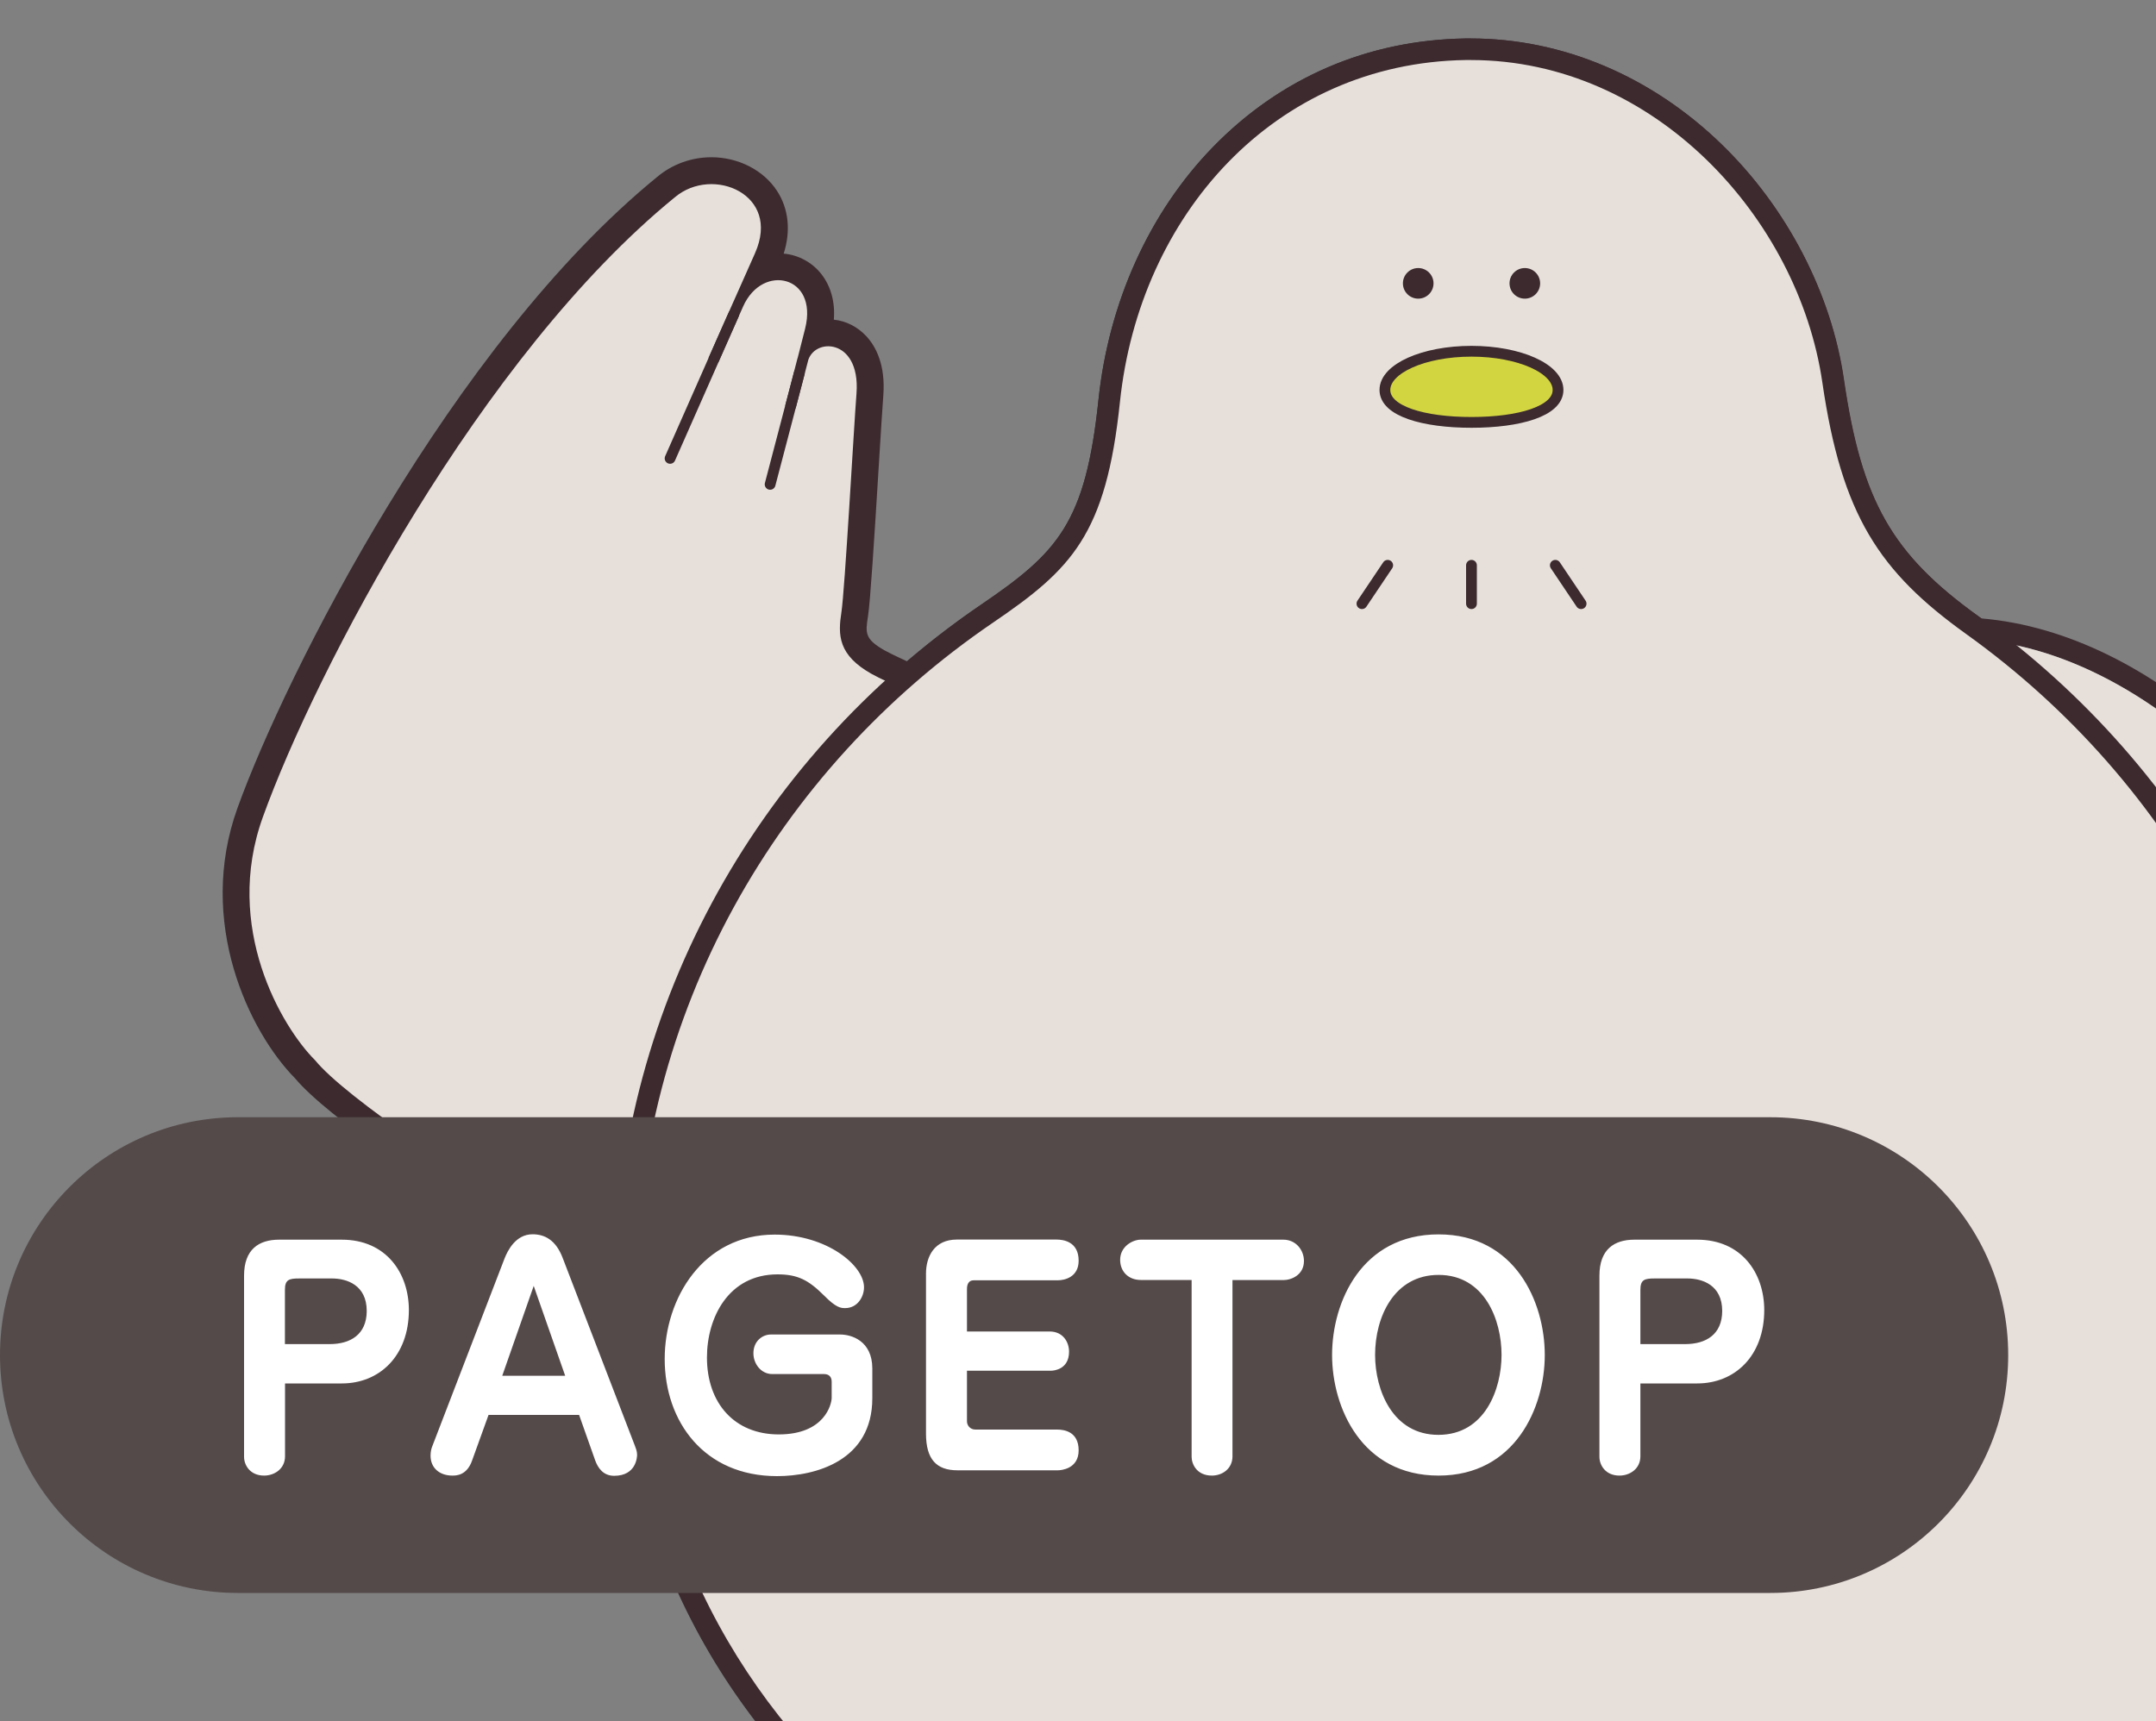
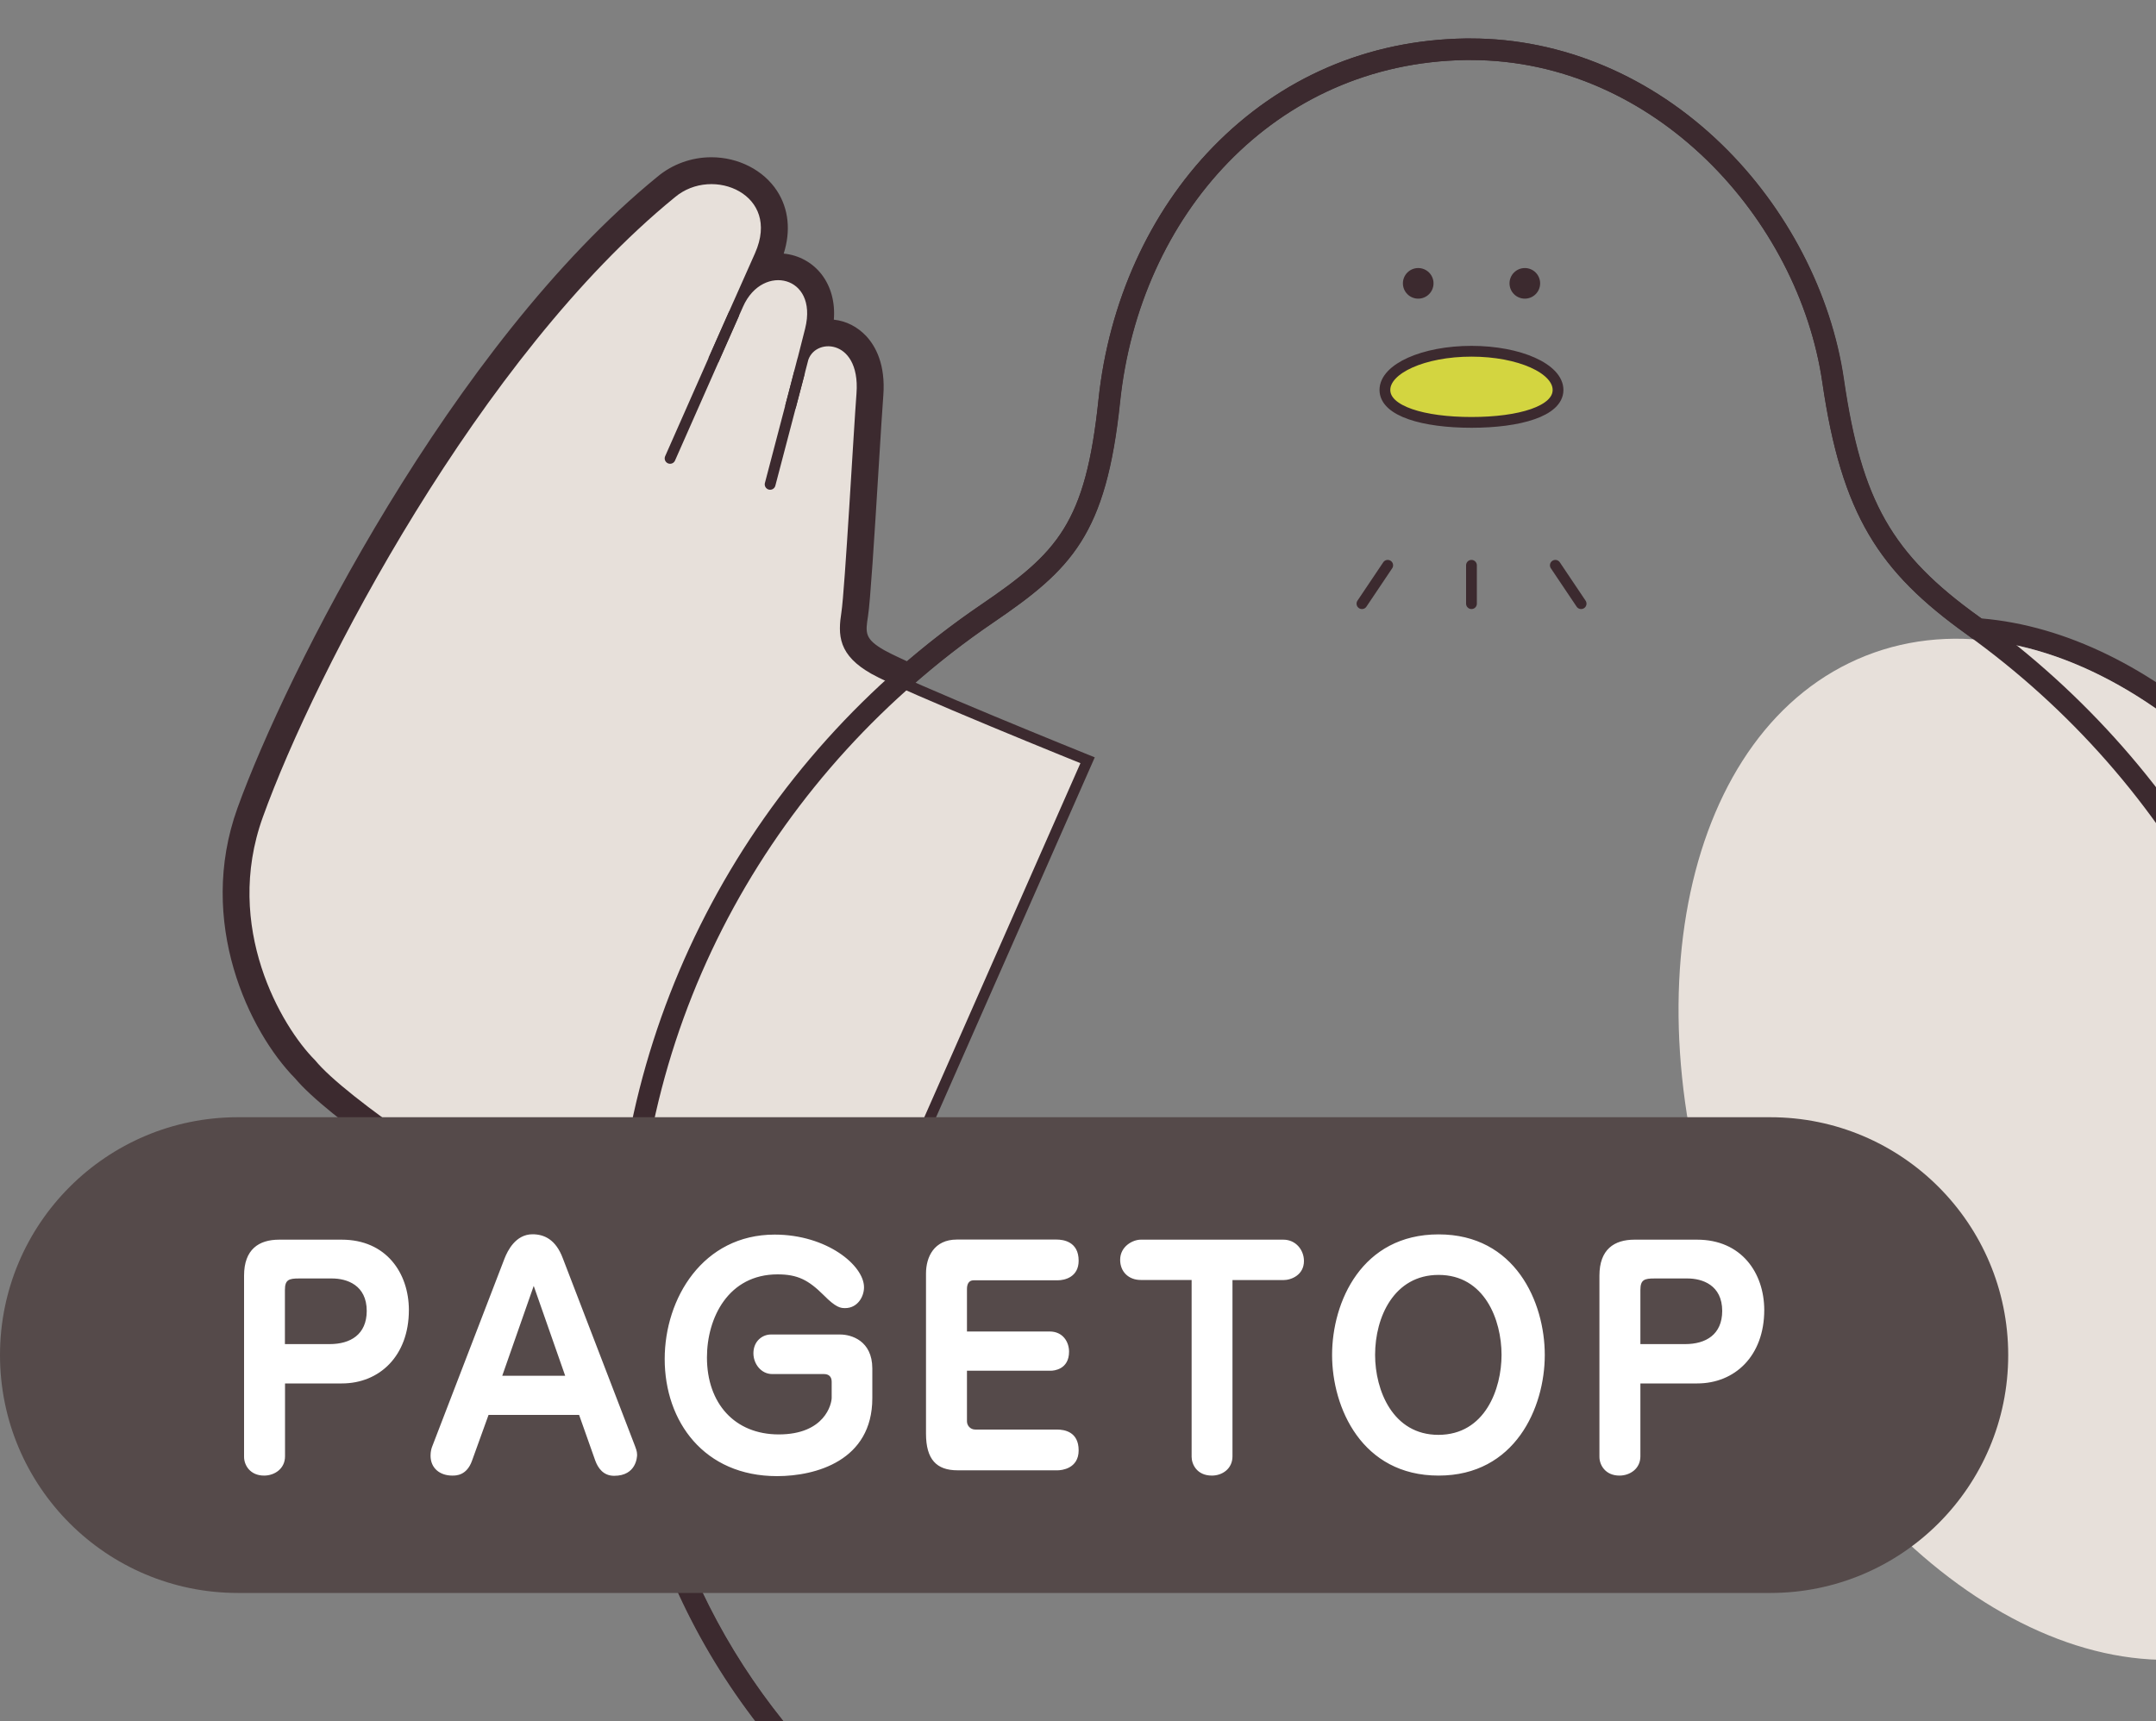
<svg xmlns="http://www.w3.org/2000/svg" xmlns:xlink="http://www.w3.org/1999/xlink" version="1.1" id="レイヤー_1" x="0px" y="0px" viewBox="0 0 200 159.71" style="enable-background:new 0 0 200 159.71;" xml:space="preserve">
  <rect x="0" y="0" width="200" height="159.71" fill="#808080" stroke="none" />
  <style type="text/css">
	.st0{clip-path:url(#SVGID_2_);}
	.st1{fill:#3C2A2F;}
	.st2{fill:url(#SVGID_3_);stroke:#3C2A2F;stroke-miterlimit:10;}
	.st3{fill:url(#SVGID_4_);stroke:#3C2A2F;stroke-linecap:round;stroke-miterlimit:10;}
	.st4{fill:url(#SVGID_5_);stroke:#3C2A2F;stroke-linecap:round;stroke-miterlimit:10;}
	.st5{fill:#D3D540;stroke:#3C2A2F;stroke-miterlimit:10;}
	.st6{fill:url(#SVGID_6_);}
	.st7{fill:url(#SVGID_7_);}
	.st8{fill:none;stroke:#3C2A2F;stroke-linecap:round;stroke-linejoin:round;stroke-miterlimit:10;}
	.st9{fill-rule:evenodd;clip-rule:evenodd;fill:#554A4A;}
	.st10{fill-rule:evenodd;clip-rule:evenodd;fill:#FFFFFF;}
</style>
  <g>
    <defs>
      <rect id="SVGID_1_" x="-8.01" y="-17.28" width="208.01" height="176.99" />
    </defs>
    <clipPath id="SVGID_2_">
      <use xlink:href="#SVGID_1_" style="overflow:visible;" />
    </clipPath>
    <g class="st0">
      <g>
        <path class="st1" d="M136.43,5.57c17.07,0,30.41,14.72,32.62,29.92c1.79,12.3,5.27,17.55,13.36,23.35     c0.22,0.15,0.42,0.32,0.63,0.48c14.69,0.93,30.55,14.73,38.67,35.24c10.01,25.29,4.46,51.2-12.39,57.87     c-1.54,0.61-3.11,1.03-4.72,1.28c-11.54,18.54-32.7,30.14-57.61,32.69l1,4.6c0.54,2.51,2.19,4.64,4.5,5.76     c1.14,0.55,2.59,1.07,4.39,1.66c3.93,1.28,9.24,3.15,13.13,4.54c0.59,0.21,0.4,1.06-0.18,1.06c-0.03,0-0.06,0-0.09-0.01     l-12.05-1.79c-0.03,0-0.06-0.01-0.08-0.01c-0.4,0-0.67,0.42-0.49,0.8l2.37,4.68c0.2,0.39-0.11,0.8-0.49,0.8     c-0.1,0-0.2-0.03-0.29-0.09l-8.02-5.11c-0.09-0.06-0.19-0.09-0.29-0.09c-0.22,0-0.43,0.13-0.51,0.35l-1.8,4.7     c-0.09,0.23-0.3,0.35-0.51,0.35c-0.2,0-0.4-0.11-0.5-0.32l-4.06-8.91c-0.02-0.05-0.04-0.09-0.05-0.14     c-0.34-1.66,0.37-3.82,0.46-6.87c0-0.01,0-0.03,0-0.04l-0.17-5.62c-2.22,0.14-4.46,0.23-6.74,0.23c-1.45,0-2.88-0.03-4.31-0.09     l-0.17,5.48c0,0.01,0,0.03,0,0.04c0.09,3.05,0.79,5.21,0.46,6.87c-0.01,0.05-0.03,0.1-0.05,0.14l-4.06,8.91     c-0.1,0.21-0.3,0.32-0.5,0.32c-0.21,0-0.42-0.12-0.51-0.35l-1.8-4.7c-0.09-0.22-0.29-0.35-0.51-0.35c-0.1,0-0.2,0.03-0.29,0.09     l-8.02,5.11c-0.1,0.06-0.2,0.09-0.29,0.09c-0.37,0-0.69-0.4-0.49-0.8l2.37-4.68c0.19-0.37-0.09-0.8-0.49-0.8     c-0.03,0-0.06,0-0.08,0.01l-12.05,1.79c-0.03,0-0.06,0.01-0.09,0.01c-0.58,0-0.77-0.85-0.18-1.06c3.89-1.39,9.2-3.26,13.13-4.54     c1.8-0.58,3.25-1.1,4.39-1.66c2.31-1.12,3.96-3.25,4.5-5.76l0.95-4.38c-38.97-3.04-69.35-28.03-69.39-66.98     c-11.94-7.3-26.75-16.79-30.16-20.93c-3.19-3.19-8.72-12.61-4.95-23.06c4.91-13.64,20.23-42.93,38.36-57.72     c1.09-0.92,2.42-1.35,3.72-1.35c3.33,0,6.43,2.79,4.5,7.13c-3.64,8.18-4.3,9.71-4.31,9.71c0,0,0,0,0,0s0,0,0,0     c0-0.01,0.87-1.96,2.29-5.17c0.83-1.88,2.33-2.75,3.72-2.75c2.02,0,3.8,1.85,2.98,5.12c-0.23,0.93-0.48,1.88-0.7,2.77     c0.3-1.12,1.3-1.76,2.37-1.76c1.61,0,3.38,1.46,3.11,4.92c-0.25,3.21-1.08,18.25-1.4,20.31c-0.32,2.06-0.29,3.61,2.51,5.21     c0.6,0.34,1.85,0.93,3.44,1.63c2.41-2.13,4.95-4.12,7.63-5.94c7.28-4.96,10.47-8.14,11.76-20.46     c1.81-17.32,14.31-31.45,32.06-31.73C136.12,5.57,136.28,5.57,136.43,5.57 M136.43,3.57c-0.17,0-0.33,0-0.5,0     c-9.05,0.14-17.15,3.63-23.42,10.08c-5.89,6.06-9.66,14.39-10.61,23.44c-1.2,11.47-3.79,14.18-10.9,19.02     c-2.32,1.58-4.62,3.34-6.85,5.25c-1.25-0.57-1.83-0.87-2.1-1.02c-1.86-1.06-1.77-1.63-1.53-3.17c0.21-1.35,0.57-6.95,1.01-14.13     c0.17-2.83,0.33-5.27,0.41-6.34c0.22-2.9-0.73-4.59-1.57-5.5c-0.82-0.88-1.87-1.42-3.02-1.54c0.13-1.62-0.27-3.08-1.14-4.21     c-0.86-1.1-2.12-1.79-3.51-1.92c0.67-2.12,0.46-4.16-0.62-5.82c-1.25-1.92-3.58-3.12-6.09-3.12c-1.85,0-3.63,0.65-5.02,1.82     C41.89,31.97,26.49,62.59,22.03,74.97c-3.82,10.59,1.09,20.77,5.35,25.09c2.91,3.47,12.88,10.43,29.65,20.71     c0.29,18.72,7.44,35.05,20.73,47.3c12.21,11.25,29.26,18.43,48.21,20.34l-0.47,2.16c-0.42,1.93-1.67,3.53-3.42,4.39     c-1.12,0.54-2.65,1.07-4.13,1.55c-3.98,1.3-9.36,3.19-13.18,4.56c-1.17,0.42-1.86,1.61-1.65,2.83c0.21,1.23,1.27,2.12,2.5,2.12     c0.12,0,0.25-0.01,0.39-0.03l9.27-1.37l-1.1,2.18c-0.4,0.8-0.37,1.72,0.1,2.48c0.46,0.75,1.3,1.22,2.17,1.22     c0.48,0,0.96-0.14,1.37-0.4l6.52-4.15l1.17,3.04c0.38,0.99,1.32,1.64,2.38,1.64c1,0,1.91-0.59,2.32-1.49l4.06-8.91     c0.08-0.19,0.15-0.38,0.19-0.57c0.26-1.27,0.09-2.56-0.11-4.06c-0.13-0.96-0.27-2.04-0.31-3.23l0.11-3.44     c0.81,0.02,1.6,0.03,2.37,0.03c1.54,0,3.13-0.04,4.8-0.12l0.11,3.53c-0.04,1.2-0.18,2.28-0.31,3.23     c-0.2,1.49-0.37,2.79-0.11,4.06c0.04,0.2,0.1,0.39,0.19,0.58l4.06,8.91c0.41,0.91,1.32,1.49,2.32,1.49c1.06,0,2-0.64,2.38-1.64     l1.17-3.04l6.52,4.15c0.41,0.26,0.89,0.4,1.37,0.4c0.88,0,1.71-0.47,2.17-1.22c0.46-0.76,0.5-1.68,0.1-2.48l-1.1-2.18l9.27,1.37     c0.13,0.02,0.26,0.03,0.39,0.03c1.24,0,2.29-0.89,2.5-2.12c0.21-1.22-0.48-2.41-1.65-2.83c-3.82-1.37-9.21-3.26-13.18-4.56     c-1.49-0.48-3.02-1.01-4.13-1.55c-1.76-0.85-3-2.45-3.42-4.39l-0.53-2.44c24.57-3.06,44.99-14.85,56.41-32.61     c1.46-0.29,2.88-0.7,4.23-1.24c8.79-3.48,15-11.79,17.49-23.39c2.42-11.31,1.01-24.48-3.97-37.07     c-8.14-20.56-24.06-35.12-39.79-36.45c-0.07-0.05-0.14-0.1-0.21-0.15c-8.09-5.8-10.9-10.74-12.54-22.01     c-1.16-8-5.29-15.95-11.33-21.81C153.19,7.06,144.92,3.57,136.43,3.57L136.43,3.57z" />
      </g>
      <g id="_x30_2.正面_4_">
        <g>
          <linearGradient id="SVGID_3_" gradientUnits="userSpaceOnUse" x1="22.641" y1="72.896" x2="100.896" y2="72.896">
            <stop offset="0" style="stop-color:#E7E0DA" />
            <stop offset="0.227" style="stop-color:#E7E0DA" />
          </linearGradient>
          <path class="st2" d="M75.03,129.2c0,0-40.26-23.3-46.17-30.49c-3.19-3.19-8.72-12.61-4.95-23.06      c4.91-13.64,20.23-42.93,38.36-57.72c3.88-3.29,10.9-0.24,8.22,5.78c-3.65,8.19-4.31,9.71-4.31,9.71s0.87-1.95,2.29-5.17      c2.05-4.62,8.09-3.16,6.7,2.37c-0.87,3.47-1.85,7.15-1.85,7.15s0.54-2.03,1.13-4.35c0.73-2.85,5.94-2.64,5.5,3.13      c-0.25,3.21-1.08,18.25-1.4,20.31c-0.32,2.06-0.29,3.61,2.51,5.21s19.83,8.47,19.83,8.47L75.03,129.2" />
          <linearGradient id="SVGID_4_" gradientUnits="userSpaceOnUse" x1="62.157" y1="35.868" x2="68.054" y2="35.868">
            <stop offset="0" style="stop-color:#E7E0DA" />
            <stop offset="0.227" style="stop-color:#E7E0DA" />
          </linearGradient>
          <line class="st3" x1="62.16" y1="42.53" x2="68.05" y2="29.2" />
          <linearGradient id="SVGID_5_" gradientUnits="userSpaceOnUse" x1="109.058" y1="33.302" x2="112.484" y2="33.302" gradientTransform="matrix(0.998 -0.07 0.07 0.998 -40.035 14.32)">
            <stop offset="0" style="stop-color:#E7E0DA" />
            <stop offset="0.227" style="stop-color:#E7E0DA" />
          </linearGradient>
          <line class="st4" x1="71.44" y1="44.94" x2="74.15" y2="34.61" />
        </g>
        <g>
          <path class="st5" d="M128.79,184.86l-1.33,6.14c-0.54,2.51-2.19,4.64-4.5,5.76c-1.14,0.55-2.59,1.07-4.39,1.66      c-3.93,1.28-9.24,3.15-13.13,4.54c-0.62,0.22-0.38,1.15,0.27,1.06l12.05-1.79c0.44-0.07,0.77,0.39,0.57,0.79l-2.37,4.68      c-0.25,0.5,0.31,1.01,0.78,0.71l8.02-5.11c0.29-0.19,0.68-0.06,0.81,0.27l1.8,4.7c0.17,0.45,0.81,0.47,1.01,0.03l4.06-8.91      c0.02-0.05,0.04-0.09,0.05-0.14c0.34-1.66-0.37-3.82-0.46-6.87c0-0.01,0-0.03,0-0.04l0.29-9.29" />
-           <path class="st5" d="M146.66,184.86l1.33,6.14c0.54,2.51,2.19,4.64,4.5,5.76c1.14,0.55,2.59,1.07,4.39,1.66      c3.93,1.28,9.24,3.15,13.13,4.54c0.62,0.22,0.38,1.15-0.27,1.06l-12.05-1.79c-0.44-0.07-0.77,0.39-0.57,0.79l2.37,4.68      c0.25,0.5-0.31,1.01-0.78,0.71l-8.02-5.11c-0.29-0.19-0.68-0.06-0.81,0.27l-1.8,4.7c-0.17,0.45-0.81,0.47-1.01,0.03l-4.06-8.91      c-0.02-0.05-0.04-0.09-0.05-0.14c-0.34-1.66,0.37-3.82,0.46-6.87c0-0.01,0-0.03,0-0.04l-0.29-9.29" />
          <linearGradient id="SVGID_6_" gradientUnits="userSpaceOnUse" x1="155.706" y1="106.64" x2="226.697" y2="106.64">
            <stop offset="0" style="stop-color:#E7E0DA" />
            <stop offset="0.227" style="stop-color:#E7E0DA" />
          </linearGradient>
          <path class="st6" d="M221.72,94.56c10.01,25.29,4.46,51.2-12.39,57.87c-16.85,6.67-38.63-8.43-48.64-33.72      c-10.01-25.29-4.46-51.2,12.39-57.87S211.71,69.27,221.72,94.56z" />
          <g>
            <linearGradient id="SVGID_7_" gradientUnits="userSpaceOnUse" x1="58.015" y1="96.258" x2="214.995" y2="96.258">
              <stop offset="0" style="stop-color:#E7E0DA" />
              <stop offset="0.227" style="stop-color:#E7E0DA" />
            </linearGradient>
-             <path class="st7" d="M136.5,187.95c-21.53,0-41.21-6.5-55.43-18.29c-15.08-12.52-23.06-29.83-23.06-50.07       c0-24.92,12.55-48.34,33.56-62.64c7.24-4.93,10.09-7.91,11.33-19.74c1.98-18.93,15.57-32.35,33.04-32.62l0.49,0       c8.22,0,16.24,3.39,22.58,9.54c5.88,5.71,9.9,13.45,11.03,21.23c1.67,11.46,4.69,16.76,12.95,22.68       c20.04,14.36,32,37.37,32,61.55c0,20.24-7.97,37.55-23.06,50.07C177.72,181.45,158.03,187.95,136.5,187.95z" />
            <path class="st1" d="M136.43,5.57c17.07,0,30.41,14.72,32.62,29.92c1.79,12.3,5.27,17.55,13.36,23.35       c19.15,13.73,31.58,35.82,31.58,60.74c0,41.65-34.69,67.36-77.49,67.36c-42.8,0-77.49-25.71-77.49-67.36       c0-25.59,13.1-48.19,33.12-61.82c7.28-4.96,10.47-8.14,11.76-20.46c1.81-17.32,14.31-31.45,32.06-31.73       C136.12,5.57,136.28,5.57,136.43,5.57 M136.43,3.57c-0.17,0-0.33,0-0.5,0c-9.05,0.14-17.15,3.63-23.42,10.08       c-5.89,6.06-9.66,14.39-10.61,23.44c-1.2,11.47-3.79,14.18-10.9,19.02c-21.29,14.49-34,38.22-34,63.47       c0,20.55,8.1,38.13,23.42,50.84c14.4,11.95,34.31,18.52,56.07,18.52c21.76,0,41.67-6.58,56.07-18.52       c15.32-12.71,23.42-30.29,23.42-50.84c0-12.34-3.06-24.62-8.84-35.51c-5.59-10.53-13.74-19.81-23.57-26.86       c-8.09-5.8-10.9-10.74-12.54-22.01c-1.16-8-5.29-15.95-11.33-21.81C153.19,7.06,144.92,3.57,136.43,3.57L136.43,3.57z" />
          </g>
          <g>
            <circle class="st1" cx="131.56" cy="26.29" r="1.42" />
            <circle class="st1" cx="141.45" cy="26.29" r="1.42" />
          </g>
          <path class="st5" d="M144.53,36.18c0,1.98-3.59,3.01-8.03,3.01c-4.43,0-8.03-1.03-8.03-3.01c0-1.98,3.59-3.59,8.03-3.59      C140.94,32.59,144.53,34.2,144.53,36.18z" />
          <g>
            <line class="st8" x1="128.73" y1="52.45" x2="126.34" y2="56.01" />
            <line class="st8" x1="144.28" y1="52.45" x2="146.67" y2="56.01" />
            <line class="st8" x1="136.5" y1="52.45" x2="136.5" y2="56.01" />
          </g>
        </g>
      </g>
    </g>
  </g>
  <g>
    <path class="st9" d="M22.07,103.66h142.15c12.19,0,22.07,9.88,22.07,22.07s-9.88,22.07-22.07,22.07H22.07   C9.88,147.8,0,137.92,0,125.73S9.88,103.66,22.07,103.66z" />
    <g>
      <g>
        <path class="st10" d="M31.7,115.02h-5.81c-1.88,0-3.25,0.9-3.25,3.34v16.81c0,0.76,0.55,1.74,1.86,1.74     c0.95,0,1.94-0.62,1.94-1.79v-6.76h5.27c3.49,0,6.22-2.55,6.22-6.82C37.92,118.11,35.82,115.02,31.7,115.02z M30.58,124.71h-4.15     v-5.03c0-0.95,0.38-1.06,1.31-1.06h3.06c1.36,0,3.22,0.6,3.22,3.02C34.01,123.82,32.51,124.71,30.58,124.71z M52.21,116.75     c-0.65-1.74-1.72-2.23-2.81-2.23c-1.58,0-2.32,1.55-2.59,2.23l-6.71,17.44c-0.08,0.19-0.16,0.49-0.16,0.87     c0,1.17,0.87,1.85,2.02,1.85c0.35,0,1.34,0,1.83-1.39l1.53-4.24h8.4l1.5,4.24c0.25,0.68,0.74,1.41,1.75,1.41     c2.07,0,2.13-1.77,2.13-1.96c0-0.33-0.14-0.65-0.19-0.79L52.21,116.75z M46.59,127.65l2.92-8.34l2.92,8.34H46.59z M77.94,123.82     H71.5c-0.76,0-1.61,0.6-1.61,1.74c0,0.98,0.71,1.93,1.75,1.93h4.8c0.44,0,0.71,0.24,0.71,0.71v1.49c0,0.57-0.63,3.4-4.91,3.4     c-4.09,0-6.66-2.88-6.66-7.14c0-3.69,1.99-7.71,6.55-7.71c1.86,0,2.86,0.52,4.28,1.93c1.15,1.17,1.58,1.2,1.99,1.2     c1.15,0,1.75-1.06,1.75-1.93c0-2.04-3.46-4.89-8.29-4.89c-6.66,0-10.2,5.92-10.2,11.54c0,5.81,3.66,10.87,10.42,10.87     c3.6,0,8.84-1.44,8.84-7.23v-2.77C80.91,124.39,78.97,123.82,77.94,123.82z M90.32,118.79h7.8c0.65,0,1.94-0.3,1.94-1.82     c0-1.79-1.45-1.96-2.05-1.96h-9.25c-2.1,0-2.86,1.6-2.86,3.15v14.86c0,2.39,0.98,3.4,2.92,3.4h9.3c0.33,0,1.94-0.14,1.94-1.85     c0-1.74-1.34-1.93-1.99-1.93h-7.58c-0.52,0-0.79-0.41-0.79-0.76v-4.7h7.78c0.27,0,1.69-0.11,1.69-1.77c0-0.9-0.57-1.87-1.8-1.87     H89.7v-3.94C89.7,119.2,89.83,118.79,90.32,118.79z M119.05,115.02h-13.23c-0.74,0-1.91,0.62-1.91,1.87     c0,1.11,0.79,1.87,1.91,1.87h4.72v16.41c0,0.65,0.46,1.74,1.88,1.74c0.95,0,1.91-0.62,1.91-1.79v-16.35h4.72     c0.76,0,1.91-0.49,1.91-1.77C120.96,115.97,120.2,115.02,119.05,115.02z M133.45,114.53c-7.12,0-9.88,6.25-9.88,11.19     c0,4.89,2.76,11.19,9.88,11.19c7.09,0,9.85-6.3,9.85-11.19C143.3,120.8,140.55,114.53,133.45,114.53z M133.43,133.13     c-4.23,0-5.87-4.13-5.87-7.42c0-3.53,1.77-7.42,5.89-7.42c4.26,0,5.84,4.16,5.84,7.42C139.29,128.87,137.76,133.13,133.43,133.13     z M157.43,115.02h-5.81c-1.88,0-3.25,0.9-3.25,3.34v16.81c0,0.76,0.55,1.74,1.86,1.74c0.95,0,1.94-0.62,1.94-1.79v-6.76h5.27     c3.49,0,6.22-2.55,6.22-6.82C163.65,118.11,161.55,115.02,157.43,115.02z M156.32,124.71h-4.15v-5.03c0-0.95,0.38-1.06,1.31-1.06     h3.06c1.36,0,3.22,0.6,3.22,3.02C159.75,123.82,158.25,124.71,156.32,124.71z" />
      </g>
    </g>
  </g>
</svg>